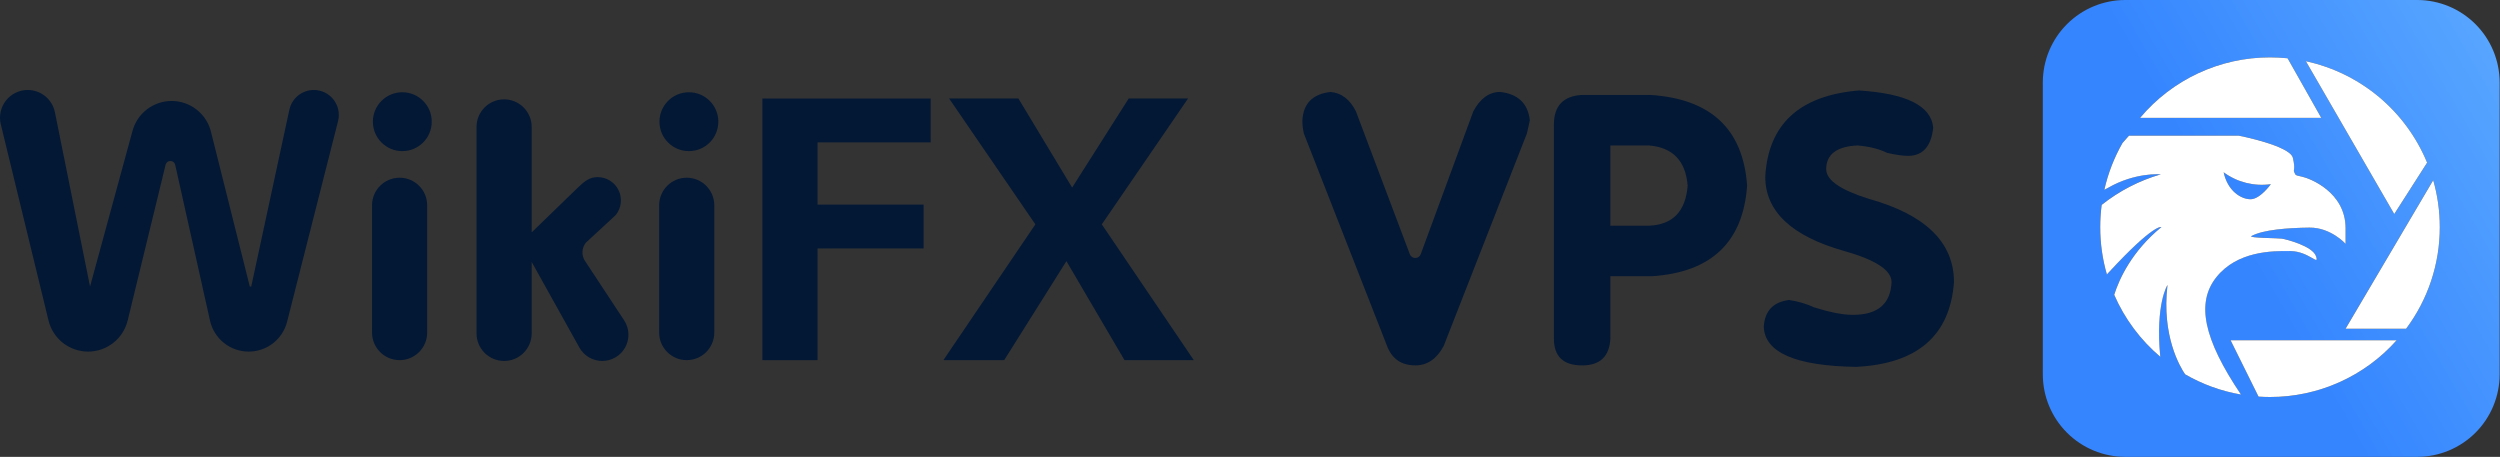
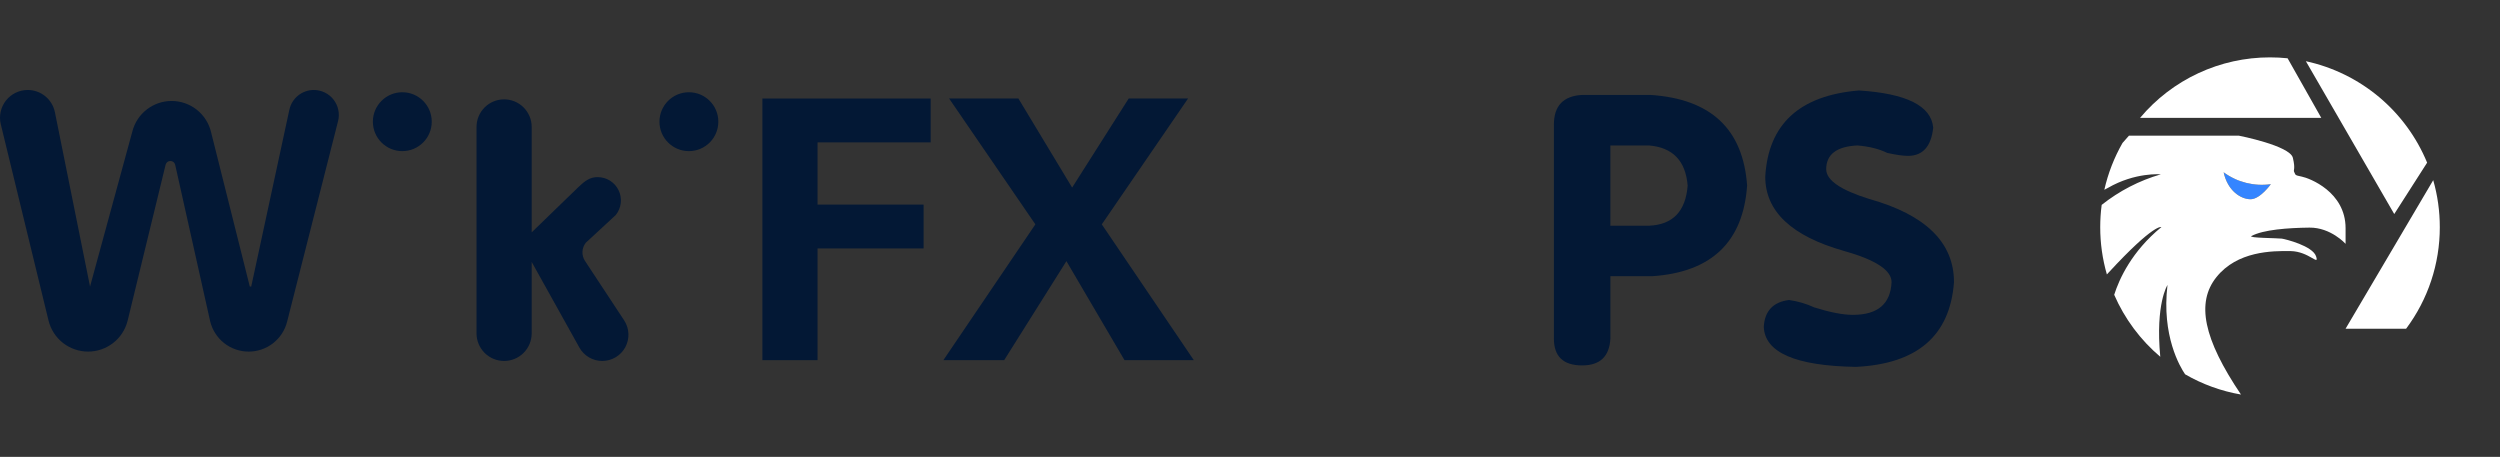
<svg xmlns="http://www.w3.org/2000/svg" width="197" height="36" viewBox="0 0 197 36" fill="none">
  <rect x="0" y="0" width="197" height="36" fill="#333333" stroke="none" />
-   <path d="M33.661 16.177C33.661 14.977 32.689 14.004 31.489 14.004C30.289 14.004 29.316 14.977 29.316 16.177V26.206C29.316 27.406 30.289 28.379 31.489 28.379C32.689 28.379 33.661 27.406 33.661 26.206V16.177Z" fill="#031835" />
-   <path d="M56.286 16.177C56.286 14.977 55.314 14.004 54.114 14.004C52.914 14.004 51.941 14.977 51.941 16.177V26.206C51.941 27.406 52.914 28.379 54.114 28.379C55.314 28.379 56.286 27.406 56.286 26.206V16.177Z" fill="#031835" />
  <path d="M64.423 28.38H60.076V7.764H73.337V11.219H64.423V16.122H72.78V19.576H64.423V28.38Z" fill="#031835" />
  <path d="M84.034 20.579L79.131 28.377H74.34L81.587 17.679L74.789 7.761H80.249L84.484 14.781L88.942 7.761H93.62L86.822 17.679L94.07 28.377H88.609L84.034 20.579Z" fill="#031835" />
  <path d="M31.702 11.909C32.983 11.909 34.022 10.871 34.022 9.589C34.022 8.308 32.983 7.269 31.702 7.269C30.421 7.269 29.382 8.308 29.382 9.589C29.382 10.871 30.421 11.909 31.702 11.909Z" fill="#031835" />
  <path d="M54.285 11.909C55.567 11.909 56.605 10.871 56.605 9.589C56.605 8.308 55.567 7.269 54.285 7.269C53.004 7.269 51.965 8.308 51.965 9.589C51.965 10.871 53.004 11.909 54.285 11.909Z" fill="#031835" />
  <path d="M7.095 22.58L10.432 10.35C10.609 9.664 11.009 9.058 11.569 8.624C12.129 8.191 12.816 7.956 13.524 7.956C14.247 7.956 14.948 8.201 15.513 8.651C16.078 9.101 16.475 9.729 16.637 10.433L19.684 22.58H19.796L22.803 8.644C22.898 8.204 23.142 7.81 23.492 7.527C23.843 7.244 24.279 7.09 24.73 7.09C25.03 7.09 25.326 7.159 25.595 7.291C25.865 7.422 26.101 7.614 26.285 7.851C26.469 8.088 26.596 8.363 26.658 8.657C26.719 8.951 26.713 9.254 26.639 9.545L22.623 25.353C22.453 26.026 22.062 26.623 21.514 27.05C20.966 27.476 20.291 27.707 19.596 27.706C18.892 27.707 18.208 27.469 17.656 27.031C17.104 26.593 16.716 25.982 16.556 25.295L13.804 12.983C13.784 12.898 13.736 12.823 13.669 12.769C13.601 12.715 13.517 12.685 13.431 12.684C13.344 12.683 13.26 12.711 13.191 12.764C13.122 12.816 13.073 12.89 13.051 12.974L10.052 25.291C9.875 25.982 9.474 26.594 8.911 27.031C8.348 27.468 7.655 27.706 6.942 27.706C6.223 27.706 5.524 27.464 4.959 27.02C4.393 26.575 3.993 25.954 3.823 25.255L0.062 9.791C-0.016 9.47 -0.02 9.135 0.05 8.811C0.12 8.488 0.263 8.185 0.467 7.925C0.671 7.665 0.932 7.454 1.23 7.31C1.527 7.165 1.854 7.09 2.185 7.09C2.689 7.09 3.178 7.265 3.569 7.584C3.959 7.904 4.227 8.349 4.327 8.843L7.095 22.58Z" fill="#031835" />
  <path d="M39.724 7.829C40.3 7.829 40.852 8.058 41.26 8.465C41.667 8.872 41.897 9.425 41.897 10.001V18.309L45.582 14.738C46.101 14.244 46.487 13.957 47.086 13.957C47.434 13.955 47.774 14.052 48.069 14.237C48.363 14.421 48.599 14.685 48.749 14.999C48.899 15.312 48.957 15.661 48.916 16.006C48.876 16.351 48.738 16.678 48.519 16.947L46.166 19.122C46.005 19.323 45.911 19.57 45.898 19.827C45.885 20.084 45.953 20.339 46.093 20.555L49.189 25.254C49.391 25.566 49.506 25.927 49.52 26.298C49.535 26.669 49.449 27.038 49.272 27.365C49.094 27.691 48.832 27.964 48.512 28.154C48.193 28.344 47.828 28.444 47.456 28.444C47.088 28.444 46.727 28.345 46.41 28.159C46.093 27.972 45.831 27.705 45.653 27.383L41.897 20.642V26.271C41.897 26.556 41.84 26.838 41.731 27.102C41.622 27.366 41.462 27.605 41.26 27.807C41.058 28.009 40.819 28.169 40.555 28.278C40.291 28.388 40.009 28.444 39.724 28.444C39.147 28.444 38.594 28.215 38.187 27.807C37.779 27.4 37.55 26.847 37.55 26.271V10.001C37.55 9.425 37.78 8.872 38.187 8.465C38.595 8.058 39.147 7.829 39.724 7.829Z" fill="#031835" />
-   <path d="M109.303 27.27L102.746 10.525C102.664 10.18 102.624 9.826 102.629 9.471C102.706 8.144 103.447 7.403 104.853 7.246C105.71 7.325 106.373 7.833 106.844 8.769L111.09 20.02C111.121 20.11 111.179 20.189 111.257 20.244C111.335 20.3 111.428 20.33 111.523 20.33C111.619 20.33 111.712 20.3 111.79 20.244C111.868 20.189 111.926 20.11 111.957 20.02L116.099 8.768C116.644 7.754 117.347 7.247 118.209 7.245C119.616 7.403 120.396 8.145 120.551 9.47C120.473 9.862 120.394 10.213 120.317 10.524L113.76 27.27C113.21 28.285 112.468 28.792 111.534 28.792C110.437 28.793 109.693 28.286 109.303 27.27Z" fill="#031835" />
  <path d="M122.447 26.685V9.822C122.447 8.341 123.189 7.56 124.672 7.48H130.059C134.82 7.793 137.358 10.175 137.673 14.624C137.359 19.073 134.861 21.455 130.178 21.767H126.899V26.685C126.82 28.092 126.078 28.795 124.674 28.795C123.189 28.794 122.447 28.091 122.447 26.685ZM126.897 11.462V17.786H129.942C131.815 17.709 132.83 16.655 132.987 14.624C132.829 12.673 131.814 11.619 129.942 11.462H126.897Z" fill="#031835" />
  <path d="M146.481 7.129C150.229 7.364 152.181 8.34 152.337 10.057C152.179 11.541 151.515 12.282 150.346 12.282C149.954 12.282 149.409 12.205 148.707 12.048C148.081 11.736 147.3 11.541 146.365 11.462C144.726 11.54 143.906 12.165 143.905 13.336C143.905 14.196 145.037 14.976 147.299 15.678C151.749 16.927 153.974 19.113 153.974 22.235C153.662 26.451 151.085 28.676 146.245 28.91C141.482 28.832 139.062 27.778 138.985 25.749C139.061 24.501 139.725 23.798 140.976 23.639C141.664 23.736 142.335 23.933 142.967 24.224C144.214 24.615 145.229 24.811 146.011 24.81C147.962 24.81 148.977 23.951 149.056 22.233C149.056 21.297 147.807 20.477 145.309 19.775C141.17 18.604 139.101 16.652 139.102 13.919C139.338 9.784 141.798 7.521 146.481 7.129Z" fill="#031835" />
-   <path d="M190.491 0H167.455C165.738 0.005 164.092 0.689 162.878 1.904C161.663 3.118 160.979 4.764 160.974 6.481V29.519C160.979 31.236 161.663 32.882 162.878 34.096C164.092 35.311 165.738 35.995 167.455 36H190.491C192.208 35.995 193.854 35.31 195.068 34.096C196.282 32.882 196.967 31.236 196.971 29.519V6.481C196.967 4.764 196.282 3.118 195.068 1.904C193.854 0.69 192.208 0.005 190.491 0ZM172.183 29.491C171.789 28.914 170.32 26.464 170.795 22.455C170.795 22.455 169.832 23.933 170.228 28.113C168.659 26.783 167.417 25.111 166.597 23.226C166.993 21.979 167.973 19.81 170.317 17.89C170.317 17.89 169.766 17.566 166.163 21.468C166.114 21.521 166.066 21.572 166.02 21.621C165.671 20.412 165.494 19.159 165.495 17.9C165.495 17.312 165.533 16.725 165.61 16.142C166.991 15.043 168.575 14.225 170.271 13.734C170.271 13.734 168.263 13.55 166.094 14.807C165.995 14.864 165.904 14.913 165.819 14.952C166.11 13.657 166.593 12.413 167.253 11.261L167.757 10.69H176.431C176.431 10.69 180.447 11.474 180.675 12.433C180.904 13.392 180.675 13.369 180.79 13.574C180.905 13.78 180.79 13.803 181.384 13.916C181.977 14.03 184.829 15.114 184.829 17.979V19.211C184.829 19.211 183.666 17.911 181.976 17.933C180.286 17.956 178.344 18.093 177.411 18.596C177.115 18.756 179.511 18.756 179.808 18.801C180.106 18.847 182.228 19.372 182.502 20.193C182.776 21.014 181.951 19.805 180.493 19.782C179.034 19.759 176.293 19.782 174.65 21.837C173.045 23.843 173.623 26.689 176.582 31.085C175.033 30.818 173.544 30.279 172.183 29.491ZM182.916 9.286H168.639C169.893 7.792 171.46 6.591 173.229 5.768C174.998 4.945 176.925 4.519 178.876 4.521C179.34 4.521 179.803 4.545 180.263 4.592L182.916 9.286ZM181.702 4.823C183.823 5.283 185.801 6.251 187.465 7.644C189.13 9.037 190.431 10.814 191.257 12.821L188.666 16.867L181.702 4.823ZM175.771 26.814H188.856C187.603 28.222 186.065 29.348 184.345 30.118C182.625 30.888 180.761 31.286 178.876 31.284C178.572 31.284 178.271 31.272 177.972 31.253L175.771 26.814ZM184.832 25.897L191.738 14.193C192.084 15.397 192.259 16.644 192.258 17.898C192.262 20.781 191.331 23.588 189.604 25.897H184.832Z" fill="url(#paint0_linear_1289_127456)" />
  <path d="M177.346 15.7C178.1 15.7 178.944 14.513 178.944 14.513C177.629 14.697 176.294 14.362 175.224 13.577C175.543 15.06 176.593 15.7 177.346 15.7Z" fill="url(#paint1_linear_1289_127456)" />
  <path d="M180.263 4.592C179.803 4.545 179.34 4.521 178.876 4.521C176.925 4.519 174.998 4.945 173.229 5.768C171.46 6.591 169.893 7.792 168.639 9.286H182.915L180.263 4.592Z" fill="white" />
  <path d="M191.257 12.818C190.43 10.812 189.129 9.036 187.465 7.643C185.8 6.251 183.823 5.283 181.702 4.823L188.666 16.867L191.257 12.818Z" fill="white" />
  <path d="M191.738 14.197L184.832 25.902H189.602C191.329 23.593 192.261 20.786 192.256 17.902C192.258 16.649 192.083 15.402 191.738 14.197Z" fill="white" />
-   <path d="M177.972 31.253C178.271 31.272 178.572 31.284 178.876 31.284C180.761 31.286 182.625 30.888 184.345 30.118C186.065 29.348 187.603 28.222 188.856 26.814H175.771L177.972 31.253Z" fill="white" />
  <path d="M174.653 21.84C176.296 19.785 179.035 19.763 180.495 19.785C181.956 19.807 182.778 21.018 182.505 20.196C182.231 19.374 180.107 18.849 179.811 18.804C179.515 18.759 177.118 18.758 177.414 18.599C178.347 18.096 180.29 17.956 181.979 17.936C183.668 17.916 184.832 19.214 184.832 19.214V17.982C184.832 15.116 181.979 14.038 181.386 13.919C180.794 13.801 180.906 13.783 180.793 13.577C180.679 13.372 180.906 13.394 180.678 12.436C180.45 11.478 176.433 10.693 176.433 10.693H167.76L167.255 11.264C166.596 12.416 166.113 13.66 165.821 14.955C165.904 14.915 165.995 14.863 166.097 14.81C168.265 13.554 170.273 13.737 170.273 13.737C168.578 14.228 166.994 15.046 165.612 16.145C165.536 16.727 165.498 17.315 165.498 17.902C165.497 19.162 165.673 20.414 166.022 21.624C166.069 21.575 166.114 21.524 166.165 21.471C169.772 17.566 170.319 17.893 170.319 17.893C167.976 19.813 166.996 21.982 166.599 23.229C167.419 25.114 168.662 26.786 170.23 28.115C169.835 23.936 170.798 22.458 170.798 22.458C170.323 26.462 171.792 28.917 172.186 29.494C173.548 30.283 175.039 30.823 176.589 31.09C173.625 26.692 173.047 23.846 174.653 21.84ZM178.943 14.513C178.943 14.513 178.099 15.7 177.346 15.7C176.593 15.7 175.543 15.058 175.223 13.577C176.294 14.362 177.629 14.698 178.943 14.513Z" fill="white" />
  <defs>
    <linearGradient id="paint0_linear_1289_127456" x1="159.738" y1="29.106" x2="198.21" y2="6.895" gradientUnits="userSpaceOnUse">
      <stop offset="0.44" stop-color="#3585FF" />
      <stop offset="1" stop-color="#57A5FF" />
    </linearGradient>
    <linearGradient id="paint1_linear_1289_127456" x1="1104.86" y1="-1760.85" x2="2132.75" y2="-2800.78" gradientUnits="userSpaceOnUse">
      <stop offset="0.44" stop-color="#3585FF" />
      <stop offset="1" stop-color="#57A5FF" />
    </linearGradient>
  </defs>
</svg>